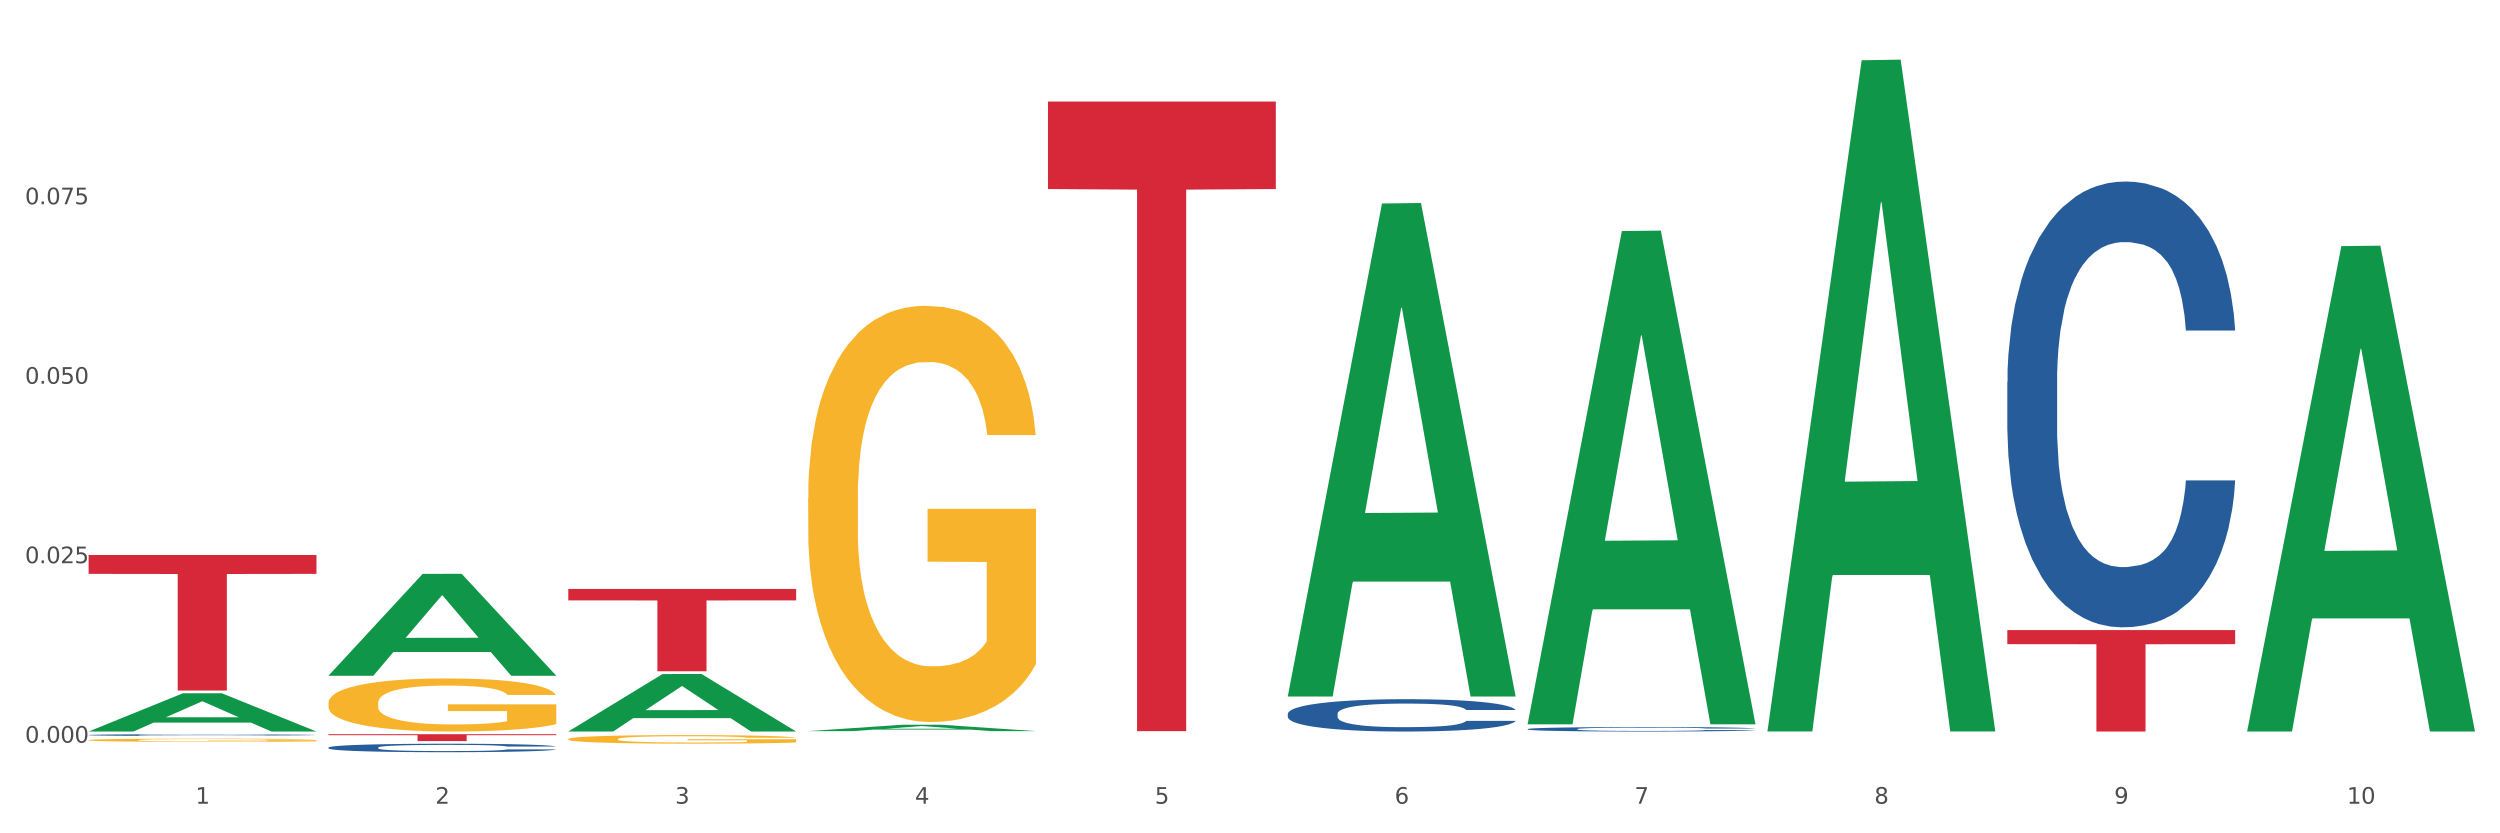
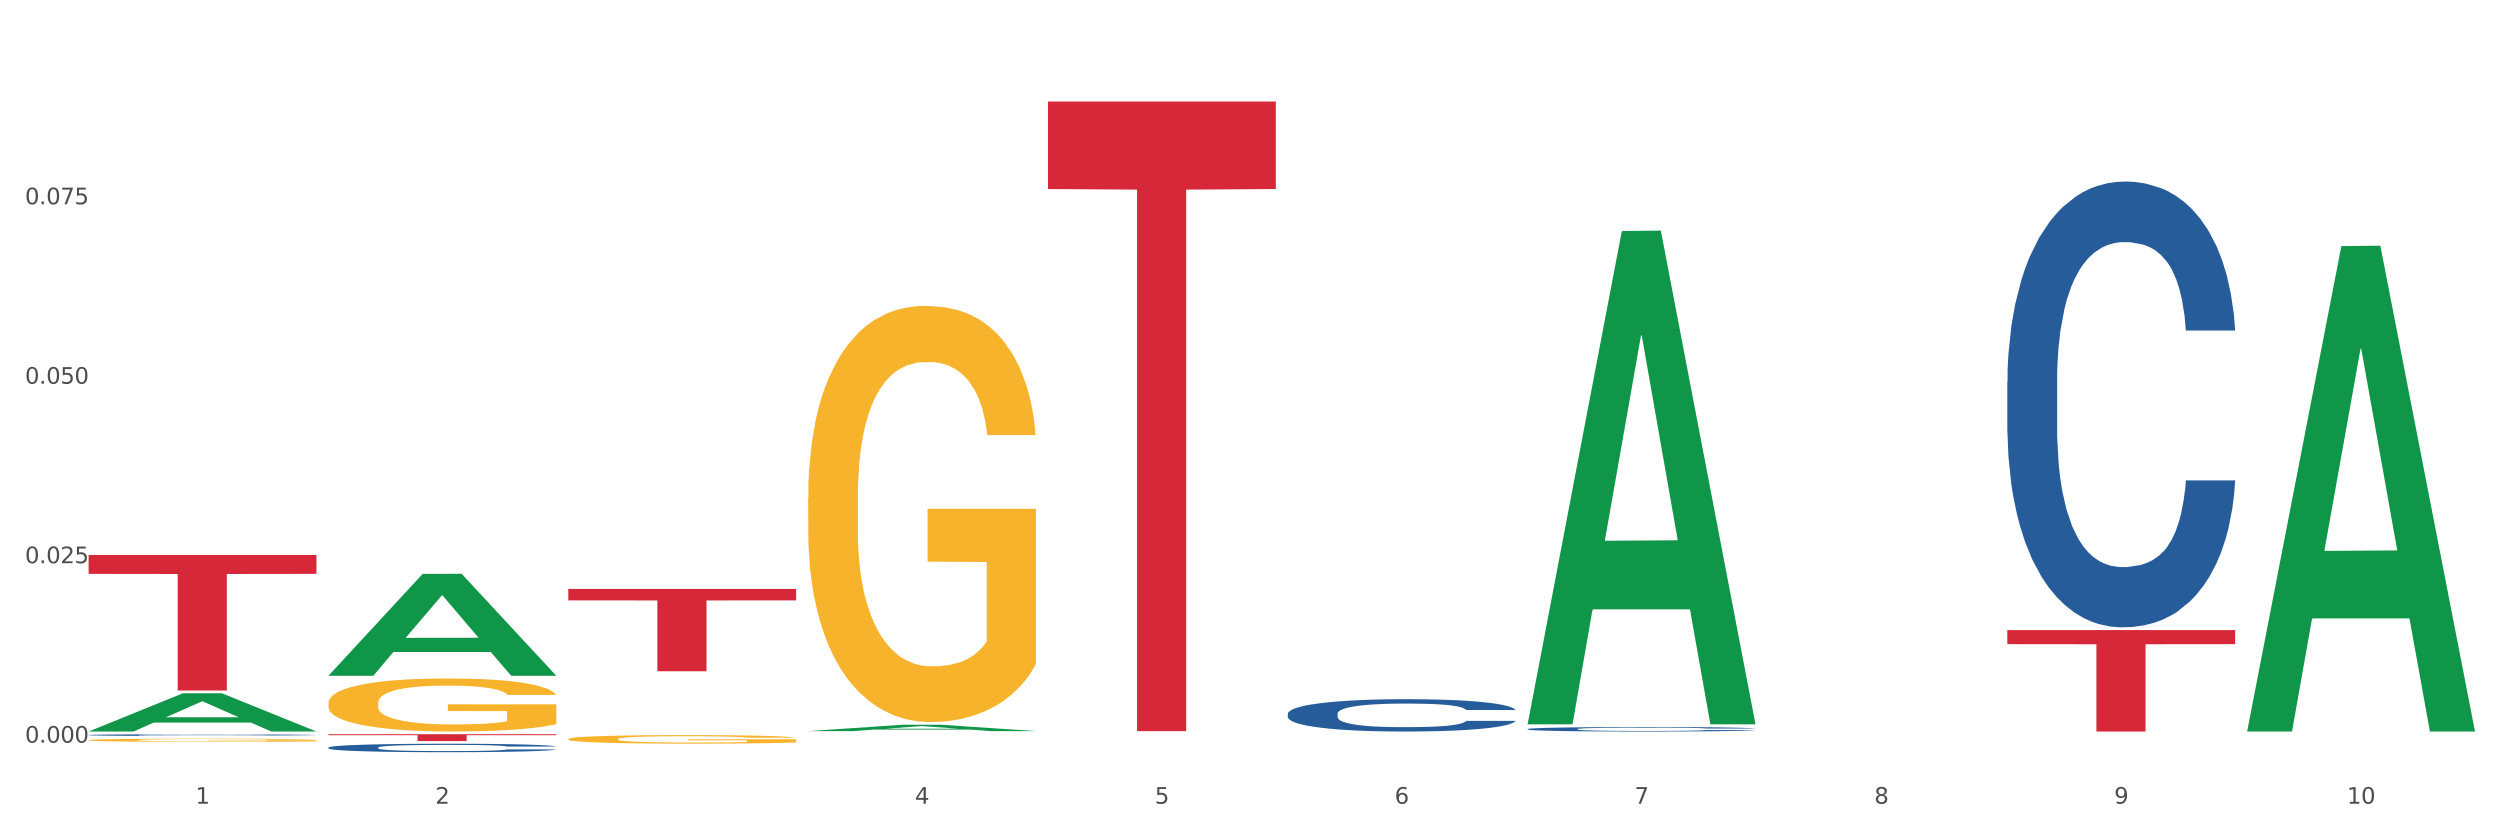
<svg xmlns="http://www.w3.org/2000/svg" xmlns:xlink="http://www.w3.org/1999/xlink" width="1080pt" height="360pt" viewBox="0 0 1080 360" version="1.1">
  <rect x="0" y="0" width="1080" height="360" fill="#333333" stroke="none" />
  <defs>
    <style type="text/css">*{stroke-linejoin: round; stroke-linecap: butt}</style>
  </defs>
  <g id="figure_1">
    <g id="patch_1">
      <path d="M 0 360  L 1080 360  L 1080 0  L 0 0  z " style="fill: #ffffff; stroke: #ffffff; stroke-linejoin: miter" />
    </g>
    <g id="axes_1">
      <g id="matplotlib.axis_1">
        <g id="xtick_1">
          <g id="text_1">
            <g style="fill: #4d4d4d" transform="translate(84.444 347.204) scale(0.096 -0.096)">
              <defs>
                <path id="DejaVuSans-31" d="M 794 531  L 1825 531  L 1825 4091  L 703 3866  L 703 4441  L 1819 4666  L 2450 4666  L 2450 531  L 3481 531  L 3481 0  L 794 0  L 794 531  z " transform="scale(0.016)" />
              </defs>
              <use xlink:href="#DejaVuSans-31" />
            </g>
          </g>
        </g>
        <g id="xtick_2">
          <g id="text_2">
            <g style="fill: #4d4d4d" transform="translate(188.053 347.204) scale(0.096 -0.096)">
              <defs>
                <path id="DejaVuSans-32" d="M 1228 531  L 3431 531  L 3431 0  L 469 0  L 469 531  Q 828 903 1448 1529  Q 2069 2156 2228 2338  Q 2531 2678 2651 2914  Q 2772 3150 2772 3378  Q 2772 3750 2511 3984  Q 2250 4219 1831 4219  Q 1534 4219 1204 4116  Q 875 4013 500 3803  L 500 4441  Q 881 4594 1212 4672  Q 1544 4750 1819 4750  Q 2544 4750 2975 4387  Q 3406 4025 3406 3419  Q 3406 3131 3298 2873  Q 3191 2616 2906 2266  Q 2828 2175 2409 1742  Q 1991 1309 1228 531  z " transform="scale(0.016)" />
              </defs>
              <use xlink:href="#DejaVuSans-32" />
            </g>
          </g>
        </g>
        <g id="xtick_3">
          <g id="text_3">
            <g style="fill: #4d4d4d" transform="translate(291.663 347.204) scale(0.096 -0.096)">
              <defs>
-                 <path id="DejaVuSans-33" d="M 2597 2516  Q 3050 2419 3304 2112  Q 3559 1806 3559 1356  Q 3559 666 3084 287  Q 2609 -91 1734 -91  Q 1441 -91 1130 -33  Q 819 25 488 141  L 488 750  Q 750 597 1062 519  Q 1375 441 1716 441  Q 2309 441 2620 675  Q 2931 909 2931 1356  Q 2931 1769 2642 2001  Q 2353 2234 1838 2234  L 1294 2234  L 1294 2753  L 1863 2753  Q 2328 2753 2575 2939  Q 2822 3125 2822 3475  Q 2822 3834 2567 4026  Q 2313 4219 1838 4219  Q 1578 4219 1281 4162  Q 984 4106 628 3988  L 628 4550  Q 988 4650 1302 4700  Q 1616 4750 1894 4750  Q 2613 4750 3031 4423  Q 3450 4097 3450 3541  Q 3450 3153 3228 2886  Q 3006 2619 2597 2516  z " transform="scale(0.016)" />
-               </defs>
+                 </defs>
              <use xlink:href="#DejaVuSans-33" />
            </g>
          </g>
        </g>
        <g id="xtick_4">
          <g id="text_4">
            <g style="fill: #4d4d4d" transform="translate(395.273 347.204) scale(0.096 -0.096)">
              <defs>
                <path id="DejaVuSans-34" d="M 2419 4116  L 825 1625  L 2419 1625  L 2419 4116  z M 2253 4666  L 3047 4666  L 3047 1625  L 3713 1625  L 3713 1100  L 3047 1100  L 3047 0  L 2419 0  L 2419 1100  L 313 1100  L 313 1709  L 2253 4666  z " transform="scale(0.016)" />
              </defs>
              <use xlink:href="#DejaVuSans-34" />
            </g>
          </g>
        </g>
        <g id="xtick_5">
          <g id="text_5">
            <g style="fill: #4d4d4d" transform="translate(498.883 347.204) scale(0.096 -0.096)">
              <defs>
                <path id="DejaVuSans-35" d="M 691 4666  L 3169 4666  L 3169 4134  L 1269 4134  L 1269 2991  Q 1406 3038 1543 3061  Q 1681 3084 1819 3084  Q 2600 3084 3056 2656  Q 3513 2228 3513 1497  Q 3513 744 3044 326  Q 2575 -91 1722 -91  Q 1428 -91 1123 -41  Q 819 9 494 109  L 494 744  Q 775 591 1075 516  Q 1375 441 1709 441  Q 2250 441 2565 725  Q 2881 1009 2881 1497  Q 2881 1984 2565 2268  Q 2250 2553 1709 2553  Q 1456 2553 1204 2497  Q 953 2441 691 2322  L 691 4666  z " transform="scale(0.016)" />
              </defs>
              <use xlink:href="#DejaVuSans-35" />
            </g>
          </g>
        </g>
        <g id="xtick_6">
          <g id="text_6">
            <g style="fill: #4d4d4d" transform="translate(602.492 347.204) scale(0.096 -0.096)">
              <defs>
                <path id="DejaVuSans-36" d="M 2113 2584  Q 1688 2584 1439 2293  Q 1191 2003 1191 1497  Q 1191 994 1439 701  Q 1688 409 2113 409  Q 2538 409 2786 701  Q 3034 994 3034 1497  Q 3034 2003 2786 2293  Q 2538 2584 2113 2584  z M 3366 4563  L 3366 3988  Q 3128 4100 2886 4159  Q 2644 4219 2406 4219  Q 1781 4219 1451 3797  Q 1122 3375 1075 2522  Q 1259 2794 1537 2939  Q 1816 3084 2150 3084  Q 2853 3084 3261 2657  Q 3669 2231 3669 1497  Q 3669 778 3244 343  Q 2819 -91 2113 -91  Q 1303 -91 875 529  Q 447 1150 447 2328  Q 447 3434 972 4092  Q 1497 4750 2381 4750  Q 2619 4750 2861 4703  Q 3103 4656 3366 4563  z " transform="scale(0.016)" />
              </defs>
              <use xlink:href="#DejaVuSans-36" />
            </g>
          </g>
        </g>
        <g id="xtick_7">
          <g id="text_7">
            <g style="fill: #4d4d4d" transform="translate(706.102 347.204) scale(0.096 -0.096)">
              <defs>
                <path id="DejaVuSans-37" d="M 525 4666  L 3525 4666  L 3525 4397  L 1831 0  L 1172 0  L 2766 4134  L 525 4134  L 525 4666  z " transform="scale(0.016)" />
              </defs>
              <use xlink:href="#DejaVuSans-37" />
            </g>
          </g>
        </g>
        <g id="xtick_8">
          <g id="text_8">
            <g style="fill: #4d4d4d" transform="translate(809.712 347.204) scale(0.096 -0.096)">
              <defs>
                <path id="DejaVuSans-38" d="M 2034 2216  Q 1584 2216 1326 1975  Q 1069 1734 1069 1313  Q 1069 891 1326 650  Q 1584 409 2034 409  Q 2484 409 2743 651  Q 3003 894 3003 1313  Q 3003 1734 2745 1975  Q 2488 2216 2034 2216  z M 1403 2484  Q 997 2584 770 2862  Q 544 3141 544 3541  Q 544 4100 942 4425  Q 1341 4750 2034 4750  Q 2731 4750 3128 4425  Q 3525 4100 3525 3541  Q 3525 3141 3298 2862  Q 3072 2584 2669 2484  Q 3125 2378 3379 2068  Q 3634 1759 3634 1313  Q 3634 634 3220 271  Q 2806 -91 2034 -91  Q 1263 -91 848 271  Q 434 634 434 1313  Q 434 1759 690 2068  Q 947 2378 1403 2484  z M 1172 3481  Q 1172 3119 1398 2916  Q 1625 2713 2034 2713  Q 2441 2713 2670 2916  Q 2900 3119 2900 3481  Q 2900 3844 2670 4047  Q 2441 4250 2034 4250  Q 1625 4250 1398 4047  Q 1172 3844 1172 3481  z " transform="scale(0.016)" />
              </defs>
              <use xlink:href="#DejaVuSans-38" />
            </g>
          </g>
        </g>
        <g id="xtick_9">
          <g id="text_9">
            <g style="fill: #4d4d4d" transform="translate(913.322 347.204) scale(0.096 -0.096)">
              <defs>
                <path id="DejaVuSans-39" d="M 703 97  L 703 672  Q 941 559 1184 500  Q 1428 441 1663 441  Q 2288 441 2617 861  Q 2947 1281 2994 2138  Q 2813 1869 2534 1725  Q 2256 1581 1919 1581  Q 1219 1581 811 2004  Q 403 2428 403 3163  Q 403 3881 828 4315  Q 1253 4750 1959 4750  Q 2769 4750 3195 4129  Q 3622 3509 3622 2328  Q 3622 1225 3098 567  Q 2575 -91 1691 -91  Q 1453 -91 1209 -44  Q 966 3 703 97  z M 1959 2075  Q 2384 2075 2632 2365  Q 2881 2656 2881 3163  Q 2881 3666 2632 3958  Q 2384 4250 1959 4250  Q 1534 4250 1286 3958  Q 1038 3666 1038 3163  Q 1038 2656 1286 2365  Q 1534 2075 1959 2075  z " transform="scale(0.016)" />
              </defs>
              <use xlink:href="#DejaVuSans-39" />
            </g>
          </g>
        </g>
        <g id="xtick_10">
          <g id="text_10">
            <g style="fill: #4d4d4d" transform="translate(1013.877 347.204) scale(0.096 -0.096)">
              <defs>
                <path id="DejaVuSans-30" d="M 2034 4250  Q 1547 4250 1301 3770  Q 1056 3291 1056 2328  Q 1056 1369 1301 889  Q 1547 409 2034 409  Q 2525 409 2770 889  Q 3016 1369 3016 2328  Q 3016 3291 2770 3770  Q 2525 4250 2034 4250  z M 2034 4750  Q 2819 4750 3233 4129  Q 3647 3509 3647 2328  Q 3647 1150 3233 529  Q 2819 -91 2034 -91  Q 1250 -91 836 529  Q 422 1150 422 2328  Q 422 3509 836 4129  Q 1250 4750 2034 4750  z " transform="scale(0.016)" />
              </defs>
              <use xlink:href="#DejaVuSans-31" />
              <use xlink:href="#DejaVuSans-30" transform="translate(63.623 0)" />
            </g>
          </g>
        </g>
        <g id="xtick_11" />
        <g id="xtick_12" />
        <g id="xtick_13" />
        <g id="xtick_14" />
        <g id="xtick_15" />
        <g id="xtick_16" />
        <g id="xtick_17" />
        <g id="xtick_18" />
        <g id="xtick_19" />
      </g>
      <g id="matplotlib.axis_2">
        <g id="ytick_1">
          <g id="text_11">
            <g style="fill: #4d4d4d" transform="translate(10.8 320.834) scale(0.096 -0.096)">
              <defs>
                <path id="DejaVuSans-2e" d="M 684 794  L 1344 794  L 1344 0  L 684 0  L 684 794  z " transform="scale(0.016)" />
              </defs>
              <use xlink:href="#DejaVuSans-30" />
              <use xlink:href="#DejaVuSans-2e" transform="translate(63.623 0)" />
              <use xlink:href="#DejaVuSans-30" transform="translate(95.41 0)" />
              <use xlink:href="#DejaVuSans-30" transform="translate(159.033 0)" />
              <use xlink:href="#DejaVuSans-30" transform="translate(222.656 0)" />
            </g>
          </g>
        </g>
        <g id="ytick_2">
          <g id="text_12">
            <g style="fill: #4d4d4d" transform="translate(10.8 243.304) scale(0.096 -0.096)">
              <use xlink:href="#DejaVuSans-30" />
              <use xlink:href="#DejaVuSans-2e" transform="translate(63.623 0)" />
              <use xlink:href="#DejaVuSans-30" transform="translate(95.41 0)" />
              <use xlink:href="#DejaVuSans-32" transform="translate(159.033 0)" />
              <use xlink:href="#DejaVuSans-35" transform="translate(222.656 0)" />
            </g>
          </g>
        </g>
        <g id="ytick_3">
          <g id="text_13">
            <g style="fill: #4d4d4d" transform="translate(10.8 165.774) scale(0.096 -0.096)">
              <use xlink:href="#DejaVuSans-30" />
              <use xlink:href="#DejaVuSans-2e" transform="translate(63.623 0)" />
              <use xlink:href="#DejaVuSans-30" transform="translate(95.41 0)" />
              <use xlink:href="#DejaVuSans-35" transform="translate(159.033 0)" />
              <use xlink:href="#DejaVuSans-30" transform="translate(222.656 0)" />
            </g>
          </g>
        </g>
        <g id="ytick_4">
          <g id="text_14">
            <g style="fill: #4d4d4d" transform="translate(10.8 88.244) scale(0.096 -0.096)">
              <use xlink:href="#DejaVuSans-30" />
              <use xlink:href="#DejaVuSans-2e" transform="translate(63.623 0)" />
              <use xlink:href="#DejaVuSans-30" transform="translate(95.41 0)" />
              <use xlink:href="#DejaVuSans-37" transform="translate(159.033 0)" />
              <use xlink:href="#DejaVuSans-35" transform="translate(222.656 0)" />
            </g>
          </g>
        </g>
        <g id="ytick_5" />
        <g id="ytick_6" />
        <g id="ytick_7" />
        <g id="ytick_8" />
      </g>
      <g id="PolyCollection_1">
        <path d="M 38.283 315.99  L 38.384 315.975  L 78.974 299.506  L 95.818 299.49  L 136.712 316.021  L 117.229 316.021  L 108.401 312.172  L 66.493 312.172  L 66.188 312.234  L 57.664 316.021  L 38.283 316.021  L 38.283 315.99  L 71.769 309.874  L 103.125 309.859  L 87.599 303.014  L 87.396 302.983  L 87.193 303.029  L 71.668 309.859  L 71.769 309.874  L 38.283 315.99  z " clip-path="url(#p135f1ef33f)" style="fill: #109648" />
        <path d="M 867.161 272.185  L 965.59 272.185  L 965.59 278.276  L 926.872 278.318  L 926.872 316.021  L 905.646 316.021  L 905.646 278.318  L 867.161 278.276  L 867.161 272.226  L 867.161 272.185  z " clip-path="url(#p135f1ef33f)" style="fill: #d62839" />
        <path d="M 452.722 43.863  L 551.151 43.863  L 551.151 81.661  L 512.433 81.916  L 512.433 315.853  L 491.207 315.853  L 491.207 81.916  L 452.722 81.661  L 452.722 44.119  L 452.722 43.863  z " clip-path="url(#p135f1ef33f)" style="fill: #d62839" />
        <path d="M 245.502 254.417  L 343.932 254.417  L 343.932 259.361  L 305.213 259.395  L 305.213 290  L 283.988 290  L 283.988 259.395  L 245.502 259.361  L 245.502 254.45  L 245.502 254.417  z " clip-path="url(#p135f1ef33f)" style="fill: #d62839" />
        <path d="M 141.893 317.187  L 240.322 317.187  L 240.322 317.596  L 201.603 317.599  L 201.603 320.13  L 180.378 320.13  L 180.378 317.599  L 141.893 317.596  L 141.893 317.19  L 141.893 317.187  z " clip-path="url(#p135f1ef33f)" style="fill: #d62839" />
        <path d="M 38.283 239.773  L 136.712 239.773  L 136.712 247.91  L 97.994 247.965  L 97.994 298.324  L 76.768 298.324  L 76.768 247.965  L 38.283 247.91  L 38.283 239.828  L 38.283 239.773  z " clip-path="url(#p135f1ef33f)" style="fill: #d62839" />
        <path d="M 349.112 215.206  L 349.228 215.041  L 349.228 209.13  L 349.461 204.039  L 350.623 191.723  L 352.366 181.542  L 353.644 176.123  L 354.923 171.69  L 356.433 167.256  L 358.293 162.658  L 361.663 155.926  L 363.755 152.477  L 366.311 148.864  L 370.96 143.61  L 374.33 140.654  L 377.816 138.191  L 383.51 135.235  L 387.229 133.921  L 391.18 132.936  L 395.945 132.279  L 399.547 132.115  L 407.449 132.608  L 414.189 134.086  L 417.443 135.235  L 421.627 137.206  L 423.835 138.519  L 427.437 141.147  L 431.156 144.595  L 433.713 147.551  L 437.548 153.134  L 440.453 158.717  L 443.126 165.614  L 444.52 170.376  L 445.566 174.81  L 446.496 179.9  L 447.425 187.947  L 426.508 187.947  L 425.694 182.199  L 424.416 176.78  L 422.557 171.526  L 420.93 168.241  L 418.141 164.136  L 415.584 161.509  L 412.911 159.538  L 409.657 157.896  L 407.101 157.075  L 403.498 156.418  L 396.409 156.582  L 391.645 157.896  L 388.391 159.538  L 386.299 161.016  L 384.44 162.658  L 382.348 164.957  L 379.908 168.406  L 378.165 171.526  L 376.421 175.467  L 375.027 179.408  L 373.749 184.006  L 372.703 188.932  L 371.889 194.022  L 371.192 200.262  L 370.611 210.608  L 370.611 233.105  L 370.843 238.195  L 371.424 244.928  L 372.122 250.018  L 373.284 256.094  L 374.33 260.199  L 376.305 266.111  L 378.513 271.037  L 380.256 274.157  L 381.999 276.785  L 385.021 280.397  L 388.391 283.353  L 391.296 285.159  L 395.247 286.801  L 397.92 287.458  L 400.244 287.787  L 405.939 287.787  L 410.006 287.294  L 414.538 286.145  L 418.024 284.667  L 420.93 282.86  L 424.183 279.905  L 426.275 277.113  L 426.275 242.793  L 400.709 242.629  L 400.709 219.803  L 447.542 219.803  L 447.542 286.801  L 445.566 290.25  L 443.358 293.37  L 441.034 296.161  L 437.548 299.61  L 433.364 302.894  L 429.645 305.193  L 425.694 307.164  L 421.046 308.97  L 415.003 310.612  L 411.284 311.269  L 406.636 311.761  L 401.174 311.926  L 396.409 311.597  L 391.761 310.776  L 386.88 309.298  L 382.116 307.164  L 378.513 305.029  L 374.911 302.401  L 371.076 298.953  L 368.054 295.669  L 365.73 292.713  L 363.174 288.936  L 360.385 284.01  L 358.293 279.576  L 356.433 274.978  L 354.458 269.067  L 353.063 263.976  L 351.669 257.572  L 350.855 252.81  L 349.926 245.42  L 349.228 235.075  L 349.112 215.206  z " clip-path="url(#p135f1ef33f)" style="fill: #f7b32b" />
        <path d="M 245.502 319.27  L 245.619 319.266  L 245.619 319.145  L 245.851 319.04  L 247.013 318.786  L 248.756 318.577  L 250.035 318.465  L 251.313 318.374  L 252.824 318.283  L 254.683 318.188  L 258.053 318.05  L 260.145 317.979  L 262.701 317.905  L 267.35 317.796  L 270.72 317.736  L 274.206 317.685  L 279.9 317.624  L 283.619 317.597  L 287.57 317.577  L 292.335 317.563  L 295.937 317.56  L 303.84 317.57  L 310.58 317.6  L 313.834 317.624  L 318.017 317.665  L 320.225 317.692  L 323.828 317.746  L 327.546 317.817  L 330.103 317.877  L 333.938 317.992  L 336.843 318.107  L 339.516 318.249  L 340.91 318.347  L 341.956 318.438  L 342.886 318.543  L 343.816 318.709  L 322.898 318.709  L 322.084 318.59  L 320.806 318.479  L 318.947 318.371  L 317.32 318.303  L 314.531 318.219  L 311.974 318.165  L 309.301 318.124  L 306.048 318.09  L 303.491 318.073  L 299.888 318.06  L 292.8 318.063  L 288.035 318.09  L 284.781 318.124  L 282.689 318.155  L 280.83 318.188  L 278.738 318.236  L 276.298 318.307  L 274.555 318.371  L 272.812 318.452  L 271.417 318.533  L 270.139 318.628  L 269.093 318.729  L 268.28 318.834  L 267.582 318.962  L 267.001 319.175  L 267.001 319.638  L 267.234 319.743  L 267.815 319.881  L 268.512 319.986  L 269.674 320.111  L 270.72 320.195  L 272.695 320.317  L 274.903 320.419  L 276.647 320.483  L 278.39 320.537  L 281.411 320.611  L 284.781 320.672  L 287.686 320.709  L 291.638 320.743  L 294.31 320.756  L 296.635 320.763  L 302.329 320.763  L 306.396 320.753  L 310.928 320.729  L 314.415 320.699  L 317.32 320.662  L 320.574 320.601  L 322.665 320.544  L 322.665 319.837  L 297.099 319.834  L 297.099 319.364  L 343.932 319.364  L 343.932 320.743  L 341.956 320.814  L 339.748 320.878  L 337.424 320.936  L 333.938 321.006  L 329.754 321.074  L 326.036 321.121  L 322.084 321.162  L 317.436 321.199  L 311.393 321.233  L 307.674 321.246  L 303.026 321.257  L 297.564 321.26  L 292.8 321.253  L 288.151 321.236  L 283.271 321.206  L 278.506 321.162  L 274.903 321.118  L 271.301 321.064  L 267.466 320.993  L 264.445 320.925  L 262.12 320.865  L 259.564 320.787  L 256.775 320.685  L 254.683 320.594  L 252.824 320.5  L 250.848 320.378  L 249.454 320.273  L 248.059 320.141  L 247.246 320.043  L 246.316 319.891  L 245.619 319.679  L 245.502 319.27  z " clip-path="url(#p135f1ef33f)" style="fill: #f7b32b" />
        <path d="M 141.893 303.691  L 142.009 303.671  L 142.009 302.917  L 142.241 302.268  L 143.403 300.698  L 145.147 299.4  L 146.425 298.709  L 147.703 298.144  L 149.214 297.579  L 151.073 296.993  L 154.443 296.135  L 156.535 295.695  L 159.092 295.234  L 163.74 294.565  L 167.11 294.188  L 170.596 293.874  L 176.291 293.497  L 180.009 293.329  L 183.961 293.204  L 188.725 293.12  L 192.328 293.099  L 200.23 293.162  L 206.97 293.35  L 210.224 293.497  L 214.407 293.748  L 216.615 293.916  L 220.218 294.251  L 223.937 294.69  L 226.493 295.067  L 230.328 295.779  L 233.233 296.49  L 235.906 297.37  L 237.301 297.977  L 238.346 298.542  L 239.276 299.191  L 240.206 300.217  L 219.288 300.217  L 218.475 299.484  L 217.196 298.793  L 215.337 298.123  L 213.71 297.705  L 210.921 297.181  L 208.364 296.846  L 205.692 296.595  L 202.438 296.386  L 199.881 296.281  L 196.279 296.197  L 189.19 296.218  L 184.425 296.386  L 181.171 296.595  L 179.08 296.783  L 177.22 296.993  L 175.129 297.286  L 172.688 297.725  L 170.945 298.123  L 169.202 298.626  L 167.807 299.128  L 166.529 299.714  L 165.483 300.342  L 164.67 300.991  L 163.973 301.787  L 163.391 303.105  L 163.391 305.973  L 163.624 306.622  L 164.205 307.48  L 164.902 308.129  L 166.064 308.904  L 167.11 309.427  L 169.086 310.181  L 171.294 310.809  L 173.037 311.207  L 174.78 311.541  L 177.801 312.002  L 181.171 312.379  L 184.077 312.609  L 188.028 312.818  L 190.701 312.902  L 193.025 312.944  L 198.719 312.944  L 202.786 312.881  L 207.319 312.735  L 210.805 312.546  L 213.71 312.316  L 216.964 311.939  L 219.056 311.583  L 219.056 307.208  L 193.49 307.187  L 193.49 304.278  L 240.322 304.278  L 240.322 312.818  L 238.346 313.258  L 236.138 313.656  L 233.814 314.012  L 230.328 314.451  L 226.144 314.87  L 222.426 315.163  L 218.475 315.414  L 213.826 315.644  L 207.783 315.854  L 204.065 315.937  L 199.416 316  L 193.955 316.021  L 189.19 315.979  L 184.542 315.875  L 179.661 315.686  L 174.896 315.414  L 171.294 315.142  L 167.691 314.807  L 163.856 314.367  L 160.835 313.949  L 158.511 313.572  L 155.954 313.091  L 153.165 312.463  L 151.073 311.897  L 149.214 311.311  L 147.238 310.558  L 145.844 309.909  L 144.449 309.092  L 143.636 308.485  L 142.706 307.543  L 142.009 306.224  L 141.893 303.691  z " clip-path="url(#p135f1ef33f)" style="fill: #f7b32b" />
        <path d="M 38.283 319.739  L 38.399 319.738  L 38.399 319.692  L 38.632 319.653  L 39.794 319.559  L 41.537 319.48  L 42.815 319.439  L 44.093 319.405  L 45.604 319.37  L 47.464 319.335  L 50.834 319.283  L 52.925 319.257  L 55.482 319.229  L 60.13 319.189  L 63.5 319.166  L 66.987 319.147  L 72.681 319.124  L 76.4 319.114  L 80.351 319.107  L 85.115 319.102  L 88.718 319.1  L 96.62 319.104  L 103.36 319.115  L 106.614 319.124  L 110.798 319.139  L 113.006 319.15  L 116.608 319.17  L 120.327 319.196  L 122.883 319.219  L 126.718 319.262  L 129.623 319.305  L 132.296 319.358  L 133.691 319.394  L 134.737 319.429  L 135.666 319.468  L 136.596 319.53  L 115.678 319.53  L 114.865 319.485  L 113.587 319.444  L 111.727 319.403  L 110.1 319.378  L 107.311 319.346  L 104.755 319.326  L 102.082 319.311  L 98.828 319.298  L 96.271 319.292  L 92.669 319.287  L 85.58 319.288  L 80.816 319.298  L 77.562 319.311  L 75.47 319.322  L 73.611 319.335  L 71.519 319.353  L 69.078 319.379  L 67.335 319.403  L 65.592 319.434  L 64.198 319.464  L 62.919 319.499  L 61.873 319.537  L 61.06 319.576  L 60.363 319.624  L 59.782 319.704  L 59.782 319.877  L 60.014 319.916  L 60.595 319.968  L 61.292 320.007  L 62.455 320.053  L 63.5 320.085  L 65.476 320.13  L 67.684 320.168  L 69.427 320.192  L 71.17 320.213  L 74.192 320.24  L 77.562 320.263  L 80.467 320.277  L 84.418 320.29  L 87.091 320.295  L 89.415 320.297  L 95.109 320.297  L 99.177 320.293  L 103.709 320.285  L 107.195 320.273  L 110.1 320.259  L 113.354 320.237  L 115.446 320.215  L 115.446 319.951  L 89.88 319.95  L 89.88 319.774  L 136.712 319.774  L 136.712 320.29  L 134.737 320.316  L 132.529 320.34  L 130.205 320.362  L 126.718 320.388  L 122.535 320.413  L 118.816 320.431  L 114.865 320.446  L 110.217 320.46  L 104.174 320.473  L 100.455 320.478  L 95.807 320.481  L 90.345 320.483  L 85.58 320.48  L 80.932 320.474  L 76.051 320.463  L 71.286 320.446  L 67.684 320.43  L 64.081 320.409  L 60.247 320.383  L 57.225 320.358  L 54.901 320.335  L 52.344 320.306  L 49.555 320.268  L 47.464 320.234  L 45.604 320.199  L 43.629 320.153  L 42.234 320.114  L 40.84 320.065  L 40.026 320.028  L 39.096 319.971  L 38.399 319.892  L 38.283 319.739  z " clip-path="url(#p135f1ef33f)" style="fill: #f7b32b" />
        <path d="M 38.283 317.523  L 38.399 317.522  L 38.399 317.503  L 38.748 317.477  L 40.028 317.429  L 41.657 317.393  L 44.449 317.351  L 45.962 317.333  L 47.94 317.313  L 52.012 317.281  L 56.666 317.254  L 59.923 317.239  L 62.367 317.229  L 67.835 317.212  L 70.976 317.205  L 74.234 317.199  L 77.026 317.194  L 81.68 317.19  L 85.403 317.188  L 89.708 317.187  L 93.315 317.188  L 98.085 317.19  L 105.066 317.199  L 107.742 317.203  L 111.349 317.212  L 115.072 317.222  L 118.097 317.233  L 121.587 317.249  L 125.194 317.27  L 128.684 317.295  L 131.128 317.319  L 133.106 317.345  L 134.851 317.375  L 136.131 317.409  L 136.712 317.437  L 115.421 317.437  L 114.839 317.412  L 113.676 317.384  L 112.512 317.366  L 111.232 317.351  L 109.254 317.334  L 107.509 317.323  L 104.601 317.31  L 101.925 317.302  L 99.714 317.297  L 97.038 317.293  L 91.337 317.289  L 87.265 317.289  L 84.705 317.29  L 81.564 317.293  L 78.888 317.298  L 75.747 317.306  L 73.303 317.315  L 70.86 317.327  L 69.464 317.335  L 67.37 317.35  L 65.974 317.362  L 64.112 317.384  L 63.065 317.399  L 61.203 317.438  L 60.389 317.466  L 60.04 317.486  L 59.807 317.508  L 59.807 317.614  L 60.505 317.662  L 61.087 317.683  L 62.018 317.706  L 63.763 317.736  L 66.323 317.765  L 68.999 317.786  L 71.209 317.799  L 73.303 317.809  L 75.398 317.816  L 77.957 317.823  L 80.051 317.827  L 83.193 317.831  L 86.916 317.834  L 89.825 317.834  L 95.758 317.83  L 98.434 317.827  L 100.994 317.822  L 103.786 317.814  L 105.997 317.806  L 107.277 317.8  L 109.371 317.787  L 111 317.773  L 112.396 317.758  L 113.327 317.744  L 114.374 317.724  L 115.188 317.7  L 115.421 317.688  L 136.712 317.688  L 136.247 317.713  L 135.432 317.737  L 133.804 317.769  L 132.524 317.787  L 130.546 317.81  L 128.452 317.829  L 125.543 317.85  L 122.867 317.866  L 120.075 317.879  L 117.05 317.892  L 111.581 317.909  L 109.603 317.913  L 105.415 317.922  L 102.157 317.926  L 97.387 317.931  L 92.501 317.934  L 87.381 317.935  L 82.844 317.933  L 77.841 317.929  L 74.7 317.925  L 71.209 317.919  L 67.137 317.909  L 63.298 317.898  L 59.691 317.884  L 56.317 317.868  L 53.175 317.851  L 49.103 317.821  L 46.078 317.793  L 43.868 317.766  L 42.355 317.743  L 40.843 317.715  L 40.028 317.695  L 38.748 317.647  L 38.283 317.603  L 38.283 317.523  z " clip-path="url(#p135f1ef33f)" style="fill: #255c99" />
        <path d="M 141.893 322.938  L 142.009 322.934  L 142.009 322.841  L 142.358 322.714  L 143.638 322.481  L 145.267 322.304  L 148.059 322.097  L 149.572 322.01  L 151.55 321.913  L 155.622 321.757  L 160.276 321.623  L 163.533 321.55  L 165.977 321.503  L 171.445 321.42  L 174.586 321.383  L 177.844 321.353  L 180.636 321.333  L 185.29 321.309  L 189.013 321.299  L 193.318 321.296  L 196.925 321.299  L 201.695 321.313  L 208.676 321.353  L 211.352 321.376  L 214.958 321.416  L 218.682 321.47  L 221.707 321.523  L 225.197 321.6  L 228.804 321.7  L 232.294 321.827  L 234.737 321.943  L 236.715 322.067  L 238.46 322.217  L 239.74 322.38  L 240.322 322.517  L 219.031 322.517  L 218.449 322.394  L 217.285 322.26  L 216.122 322.17  L 214.842 322.097  L 212.864 322.013  L 211.119 321.96  L 208.21 321.897  L 205.534 321.857  L 203.324 321.833  L 200.648 321.813  L 194.947 321.793  L 190.875 321.793  L 188.315 321.8  L 185.174 321.817  L 182.498 321.84  L 179.356 321.88  L 176.913 321.923  L 174.47 321.98  L 173.074 322.02  L 170.979 322.094  L 169.583 322.154  L 167.722 322.257  L 166.675 322.33  L 164.813 322.521  L 163.999 322.661  L 163.65 322.757  L 163.417 322.864  L 163.417 323.385  L 164.115 323.618  L 164.697 323.718  L 165.627 323.832  L 167.373 323.979  L 169.932 324.122  L 172.608 324.225  L 174.819 324.289  L 176.913 324.336  L 179.007 324.372  L 181.567 324.406  L 183.661 324.426  L 186.803 324.446  L 190.526 324.456  L 193.434 324.456  L 199.368 324.439  L 202.044 324.422  L 204.604 324.399  L 207.396 324.362  L 209.606 324.322  L 210.886 324.292  L 212.981 324.229  L 214.609 324.162  L 216.006 324.085  L 216.936 324.019  L 217.983 323.919  L 218.798 323.805  L 219.031 323.745  L 240.322 323.745  L 239.857 323.865  L 239.042 323.982  L 237.413 324.139  L 236.134 324.229  L 234.156 324.339  L 232.061 324.432  L 229.153 324.536  L 226.477 324.613  L 223.684 324.679  L 220.659 324.739  L 215.191 324.823  L 213.213 324.846  L 209.025 324.886  L 205.767 324.909  L 200.997 324.933  L 196.11 324.946  L 190.991 324.95  L 186.454 324.943  L 181.451 324.923  L 178.309 324.903  L 174.819 324.873  L 170.747 324.826  L 166.907 324.769  L 163.301 324.703  L 159.926 324.626  L 156.785 324.539  L 152.713 324.396  L 149.688 324.256  L 147.477 324.125  L 145.965 324.015  L 144.452 323.875  L 143.638 323.778  L 142.358 323.545  L 141.893 323.328  L 141.893 322.938  z " clip-path="url(#p135f1ef33f)" style="fill: #255c99" />
        <path d="M 556.332 308.33  L 556.448 308.317  L 556.448 307.96  L 556.797 307.475  L 558.077 306.583  L 559.706 305.907  L 562.498 305.116  L 564.011 304.784  L 565.989 304.414  L 570.061 303.815  L 574.715 303.305  L 577.972 303.024  L 580.415 302.845  L 585.884 302.527  L 589.025 302.386  L 592.283 302.271  L 595.075 302.195  L 599.729 302.106  L 603.452 302.067  L 607.757 302.055  L 611.364 302.067  L 616.134 302.118  L 623.115 302.271  L 625.791 302.361  L 629.397 302.514  L 633.121 302.718  L 636.146 302.922  L 639.636 303.215  L 643.243 303.598  L 646.733 304.083  L 649.176 304.529  L 651.154 305.001  L 652.899 305.575  L 654.179 306.2  L 654.761 306.723  L 633.47 306.723  L 632.888 306.251  L 631.724 305.741  L 630.561 305.396  L 629.281 305.116  L 627.303 304.797  L 625.558 304.593  L 622.649 304.351  L 619.973 304.197  L 617.763 304.108  L 615.087 304.032  L 609.386 303.955  L 605.314 303.955  L 602.754 303.981  L 599.613 304.044  L 596.937 304.134  L 593.795 304.287  L 591.352 304.453  L 588.909 304.669  L 587.513 304.822  L 585.418 305.103  L 584.022 305.333  L 582.161 305.728  L 581.114 306.009  L 579.252 306.736  L 578.438 307.271  L 578.089 307.641  L 577.856 308.049  L 577.856 310.039  L 578.554 310.932  L 579.136 311.315  L 580.066 311.748  L 581.812 312.31  L 584.371 312.858  L 587.047 313.253  L 589.258 313.496  L 591.352 313.674  L 593.446 313.815  L 596.006 313.942  L 598.1 314.019  L 601.242 314.095  L 604.965 314.133  L 607.873 314.133  L 613.807 314.07  L 616.483 314.006  L 619.043 313.917  L 621.835 313.776  L 624.045 313.623  L 625.325 313.509  L 627.42 313.266  L 629.048 313.011  L 630.445 312.718  L 631.375 312.463  L 632.422 312.08  L 633.237 311.646  L 633.47 311.417  L 654.761 311.417  L 654.296 311.876  L 653.481 312.322  L 651.852 312.922  L 650.573 313.266  L 648.595 313.687  L 646.5 314.044  L 643.592 314.44  L 640.916 314.733  L 638.123 314.988  L 635.098 315.218  L 629.63 315.537  L 627.652 315.626  L 623.464 315.779  L 620.206 315.868  L 615.436 315.957  L 610.549 316.008  L 605.43 316.021  L 600.893 315.996  L 595.89 315.919  L 592.748 315.843  L 589.258 315.728  L 585.186 315.549  L 581.346 315.332  L 577.74 315.077  L 574.365 314.784  L 571.224 314.452  L 567.152 313.904  L 564.127 313.368  L 561.916 312.871  L 560.404 312.45  L 558.891 311.914  L 558.077 311.544  L 556.797 310.651  L 556.332 309.822  L 556.332 308.33  z " clip-path="url(#p135f1ef33f)" style="fill: #255c99" />
        <path d="M 659.941 314.949  L 660.058 314.948  L 660.058 314.898  L 660.407 314.83  L 661.687 314.706  L 663.316 314.612  L 666.108 314.502  L 667.62 314.455  L 669.598 314.404  L 673.67 314.32  L 678.324 314.249  L 681.582 314.21  L 684.025 314.185  L 689.494 314.141  L 692.635 314.121  L 695.893 314.105  L 698.685 314.094  L 703.339 314.082  L 707.062 314.077  L 711.367 314.075  L 714.973 314.077  L 719.744 314.084  L 726.724 314.105  L 729.4 314.118  L 733.007 314.139  L 736.73 314.167  L 739.755 314.196  L 743.246 314.237  L 746.852 314.29  L 750.343 314.358  L 752.786 314.42  L 754.764 314.486  L 756.509 314.565  L 757.789 314.653  L 758.371 314.725  L 737.079 314.725  L 736.498 314.66  L 735.334 314.589  L 734.171 314.541  L 732.891 314.502  L 730.913 314.457  L 729.168 314.429  L 726.259 314.395  L 723.583 314.374  L 721.373 314.361  L 718.697 314.35  L 712.996 314.34  L 708.923 314.34  L 706.364 314.343  L 703.222 314.352  L 700.546 314.365  L 697.405 314.386  L 694.962 314.409  L 692.519 314.439  L 691.122 314.461  L 689.028 314.5  L 687.632 314.532  L 685.77 314.587  L 684.723 314.626  L 682.862 314.727  L 682.047 314.802  L 681.698 314.853  L 681.466 314.91  L 681.466 315.188  L 682.164 315.312  L 682.745 315.365  L 683.676 315.426  L 685.421 315.504  L 687.981 315.58  L 690.657 315.636  L 692.868 315.669  L 694.962 315.694  L 697.056 315.714  L 699.616 315.731  L 701.71 315.742  L 704.851 315.753  L 708.574 315.758  L 711.483 315.758  L 717.417 315.749  L 720.093 315.74  L 722.652 315.728  L 725.445 315.708  L 727.655 315.687  L 728.935 315.671  L 731.029 315.637  L 732.658 315.602  L 734.054 315.561  L 734.985 315.525  L 736.032 315.472  L 736.847 315.412  L 737.079 315.38  L 758.371 315.38  L 757.905 315.444  L 757.091 315.506  L 755.462 315.589  L 754.182 315.637  L 752.204 315.696  L 750.11 315.746  L 747.201 315.801  L 744.526 315.842  L 741.733 315.877  L 738.708 315.909  L 733.24 315.954  L 731.262 315.966  L 727.074 315.987  L 723.816 316  L 719.046 316.012  L 714.159 316.019  L 709.04 316.021  L 704.502 316.018  L 699.499 316.007  L 696.358 315.996  L 692.868 315.98  L 688.795 315.955  L 684.956 315.925  L 681.349 315.89  L 677.975 315.849  L 674.834 315.803  L 670.762 315.726  L 667.737 315.652  L 665.526 315.582  L 664.014 315.524  L 662.501 315.449  L 661.687 315.397  L 660.407 315.273  L 659.941 315.157  L 659.941 314.949  z " clip-path="url(#p135f1ef33f)" style="fill: #255c99" />
        <path d="M 867.161 164.956  L 867.277 164.78  L 867.277 159.855  L 867.626 153.171  L 868.906 140.859  L 870.535 131.537  L 873.327 120.631  L 874.84 116.058  L 876.818 110.957  L 880.89 102.69  L 885.544 95.655  L 888.801 91.785  L 891.245 89.323  L 896.713 84.925  L 899.854 82.991  L 903.112 81.408  L 905.904 80.352  L 910.558 79.121  L 914.281 78.593  L 918.586 78.417  L 922.193 78.593  L 926.963 79.297  L 933.944 81.408  L 936.62 82.639  L 940.227 84.749  L 943.95 87.564  L 946.975 90.378  L 950.465 94.424  L 954.072 99.7  L 957.562 106.384  L 960.006 112.54  L 961.984 119.048  L 963.729 126.964  L 965.009 135.582  L 965.59 142.794  L 944.299 142.794  L 943.717 136.286  L 942.554 129.25  L 941.39 124.501  L 940.11 120.631  L 938.132 116.234  L 936.387 113.42  L 933.479 110.078  L 930.803 107.967  L 928.592 106.736  L 925.916 105.681  L 920.215 104.625  L 916.143 104.625  L 913.583 104.977  L 910.442 105.856  L 907.766 107.088  L 904.625 109.198  L 902.181 111.485  L 899.738 114.475  L 898.342 116.586  L 896.248 120.456  L 894.851 123.622  L 892.99 129.074  L 891.943 132.944  L 890.081 142.97  L 889.267 150.357  L 888.918 155.458  L 888.685 161.087  L 888.685 188.526  L 889.383 200.838  L 889.965 206.115  L 890.896 212.095  L 892.641 219.834  L 895.201 227.398  L 897.877 232.85  L 900.087 236.192  L 902.181 238.655  L 904.276 240.59  L 906.835 242.349  L 908.929 243.404  L 912.071 244.459  L 915.794 244.987  L 918.703 244.987  L 924.636 244.107  L 927.312 243.228  L 929.872 241.997  L 932.664 240.062  L 934.875 237.951  L 936.155 236.368  L 938.249 233.026  L 939.878 229.508  L 941.274 225.463  L 942.205 221.945  L 943.252 216.668  L 944.066 210.688  L 944.299 207.522  L 965.59 207.522  L 965.125 213.854  L 964.31 220.01  L 962.682 228.277  L 961.402 233.026  L 959.424 238.831  L 957.33 243.756  L 954.421 249.208  L 951.745 253.254  L 948.953 256.772  L 945.928 259.938  L 940.459 264.335  L 938.481 265.566  L 934.293 267.677  L 931.035 268.908  L 926.265 270.139  L 921.379 270.843  L 916.259 271.019  L 911.722 270.667  L 906.719 269.612  L 903.577 268.556  L 900.087 266.973  L 896.015 264.511  L 892.176 261.521  L 888.569 258.003  L 885.195 253.957  L 882.053 249.384  L 877.981 241.821  L 874.956 234.433  L 872.746 227.574  L 871.233 221.769  L 869.721 214.382  L 868.906 209.281  L 867.626 196.968  L 867.161 185.535  L 867.161 164.956  z " clip-path="url(#p135f1ef33f)" style="fill: #255c99" />
        <path d="M 970.771 315.627  L 970.872 315.43  L 1011.462 106.327  L 1028.306 106.13  L 1069.2 316.021  L 1049.717 316.021  L 1040.889 267.145  L 998.98 267.145  L 998.676 267.933  L 990.152 316.021  L 970.771 316.021  L 970.771 315.627  L 1004.257 237.977  L 1035.612 237.78  L 1020.087 150.867  L 1019.884 150.473  L 1019.681 151.064  L 1004.156 237.78  L 1004.257 237.977  L 970.771 315.627  z " clip-path="url(#p135f1ef33f)" style="fill: #109648" />
        <path d="M 141.893 291.851  L 141.994 291.809  L 182.584 247.917  L 199.428 247.875  L 240.322 291.933  L 220.839 291.933  L 212.011 281.674  L 170.102 281.674  L 169.798 281.839  L 161.274 291.933  L 141.893 291.933  L 141.893 291.851  L 175.379 275.551  L 206.734 275.51  L 191.209 257.266  L 191.006 257.183  L 190.803 257.308  L 175.278 275.51  L 175.379 275.551  L 141.893 291.851  z " clip-path="url(#p135f1ef33f)" style="fill: #109648" />
-         <path d="M 245.502 315.975  L 245.604 315.951  L 286.193 291.189  L 303.038 291.165  L 343.932 316.021  L 324.449 316.021  L 315.621 310.233  L 273.712 310.233  L 273.408 310.327  L 264.884 316.021  L 245.502 316.021  L 245.502 315.975  L 278.989 306.779  L 310.344 306.756  L 294.819 296.463  L 294.616 296.417  L 294.413 296.487  L 278.887 306.756  L 278.989 306.779  L 245.502 315.975  z " clip-path="url(#p135f1ef33f)" style="fill: #109648" />
        <path d="M 349.112 315.838  L 349.214 315.835  L 389.803 313.094  L 406.648 313.091  L 447.542 315.843  L 428.059 315.843  L 419.23 315.202  L 377.322 315.202  L 377.017 315.213  L 368.494 315.843  L 349.112 315.843  L 349.112 315.838  L 382.598 314.82  L 413.954 314.817  L 398.428 313.678  L 398.225 313.673  L 398.022 313.68  L 382.497 314.817  L 382.598 314.82  L 349.112 315.838  z " clip-path="url(#p135f1ef33f)" style="fill: #109648" />
-         <path d="M 556.332 300.489  L 556.433 300.288  L 597.023 87.901  L 613.867 87.701  L 654.761 300.889  L 635.278 300.889  L 626.45 251.245  L 584.541 251.245  L 584.237 252.046  L 575.713 300.889  L 556.332 300.889  L 556.332 300.489  L 589.818 221.619  L 621.173 221.419  L 605.648 133.141  L 605.445 132.741  L 605.242 133.341  L 589.717 221.419  L 589.818 221.619  L 556.332 300.489  z " clip-path="url(#p135f1ef33f)" style="fill: #109648" />
        <path d="M 659.941 312.509  L 660.043 312.308  L 700.632 99.815  L 717.477 99.615  L 758.371 312.909  L 738.888 312.909  L 730.06 263.241  L 688.151 263.241  L 687.847 264.042  L 679.323 312.909  L 659.941 312.909  L 659.941 312.509  L 693.428 233.6  L 724.783 233.4  L 709.258 145.078  L 709.055 144.677  L 708.852 145.278  L 693.326 233.4  L 693.428 233.6  L 659.941 312.509  z " clip-path="url(#p135f1ef33f)" style="fill: #109648" />
-         <path d="M 763.551 315.45  L 763.653 315.178  L 804.242 26.032  L 821.087 25.759  L 861.981 315.995  L 842.498 315.995  L 833.669 248.41  L 791.761 248.41  L 791.456 249.5  L 782.933 315.995  L 763.551 315.995  L 763.551 315.45  L 797.037 208.077  L 828.393 207.804  L 812.867 87.622  L 812.664 87.077  L 812.461 87.895  L 796.936 207.804  L 797.037 208.077  L 763.551 315.45  z " clip-path="url(#p135f1ef33f)" style="fill: #109648" />
      </g>
    </g>
  </g>
  <defs>
    <clipPath id="p135f1ef33f">
      <rect x="38.283" y="10.8" width="1030.917" height="329.109" />
    </clipPath>
  </defs>
</svg>